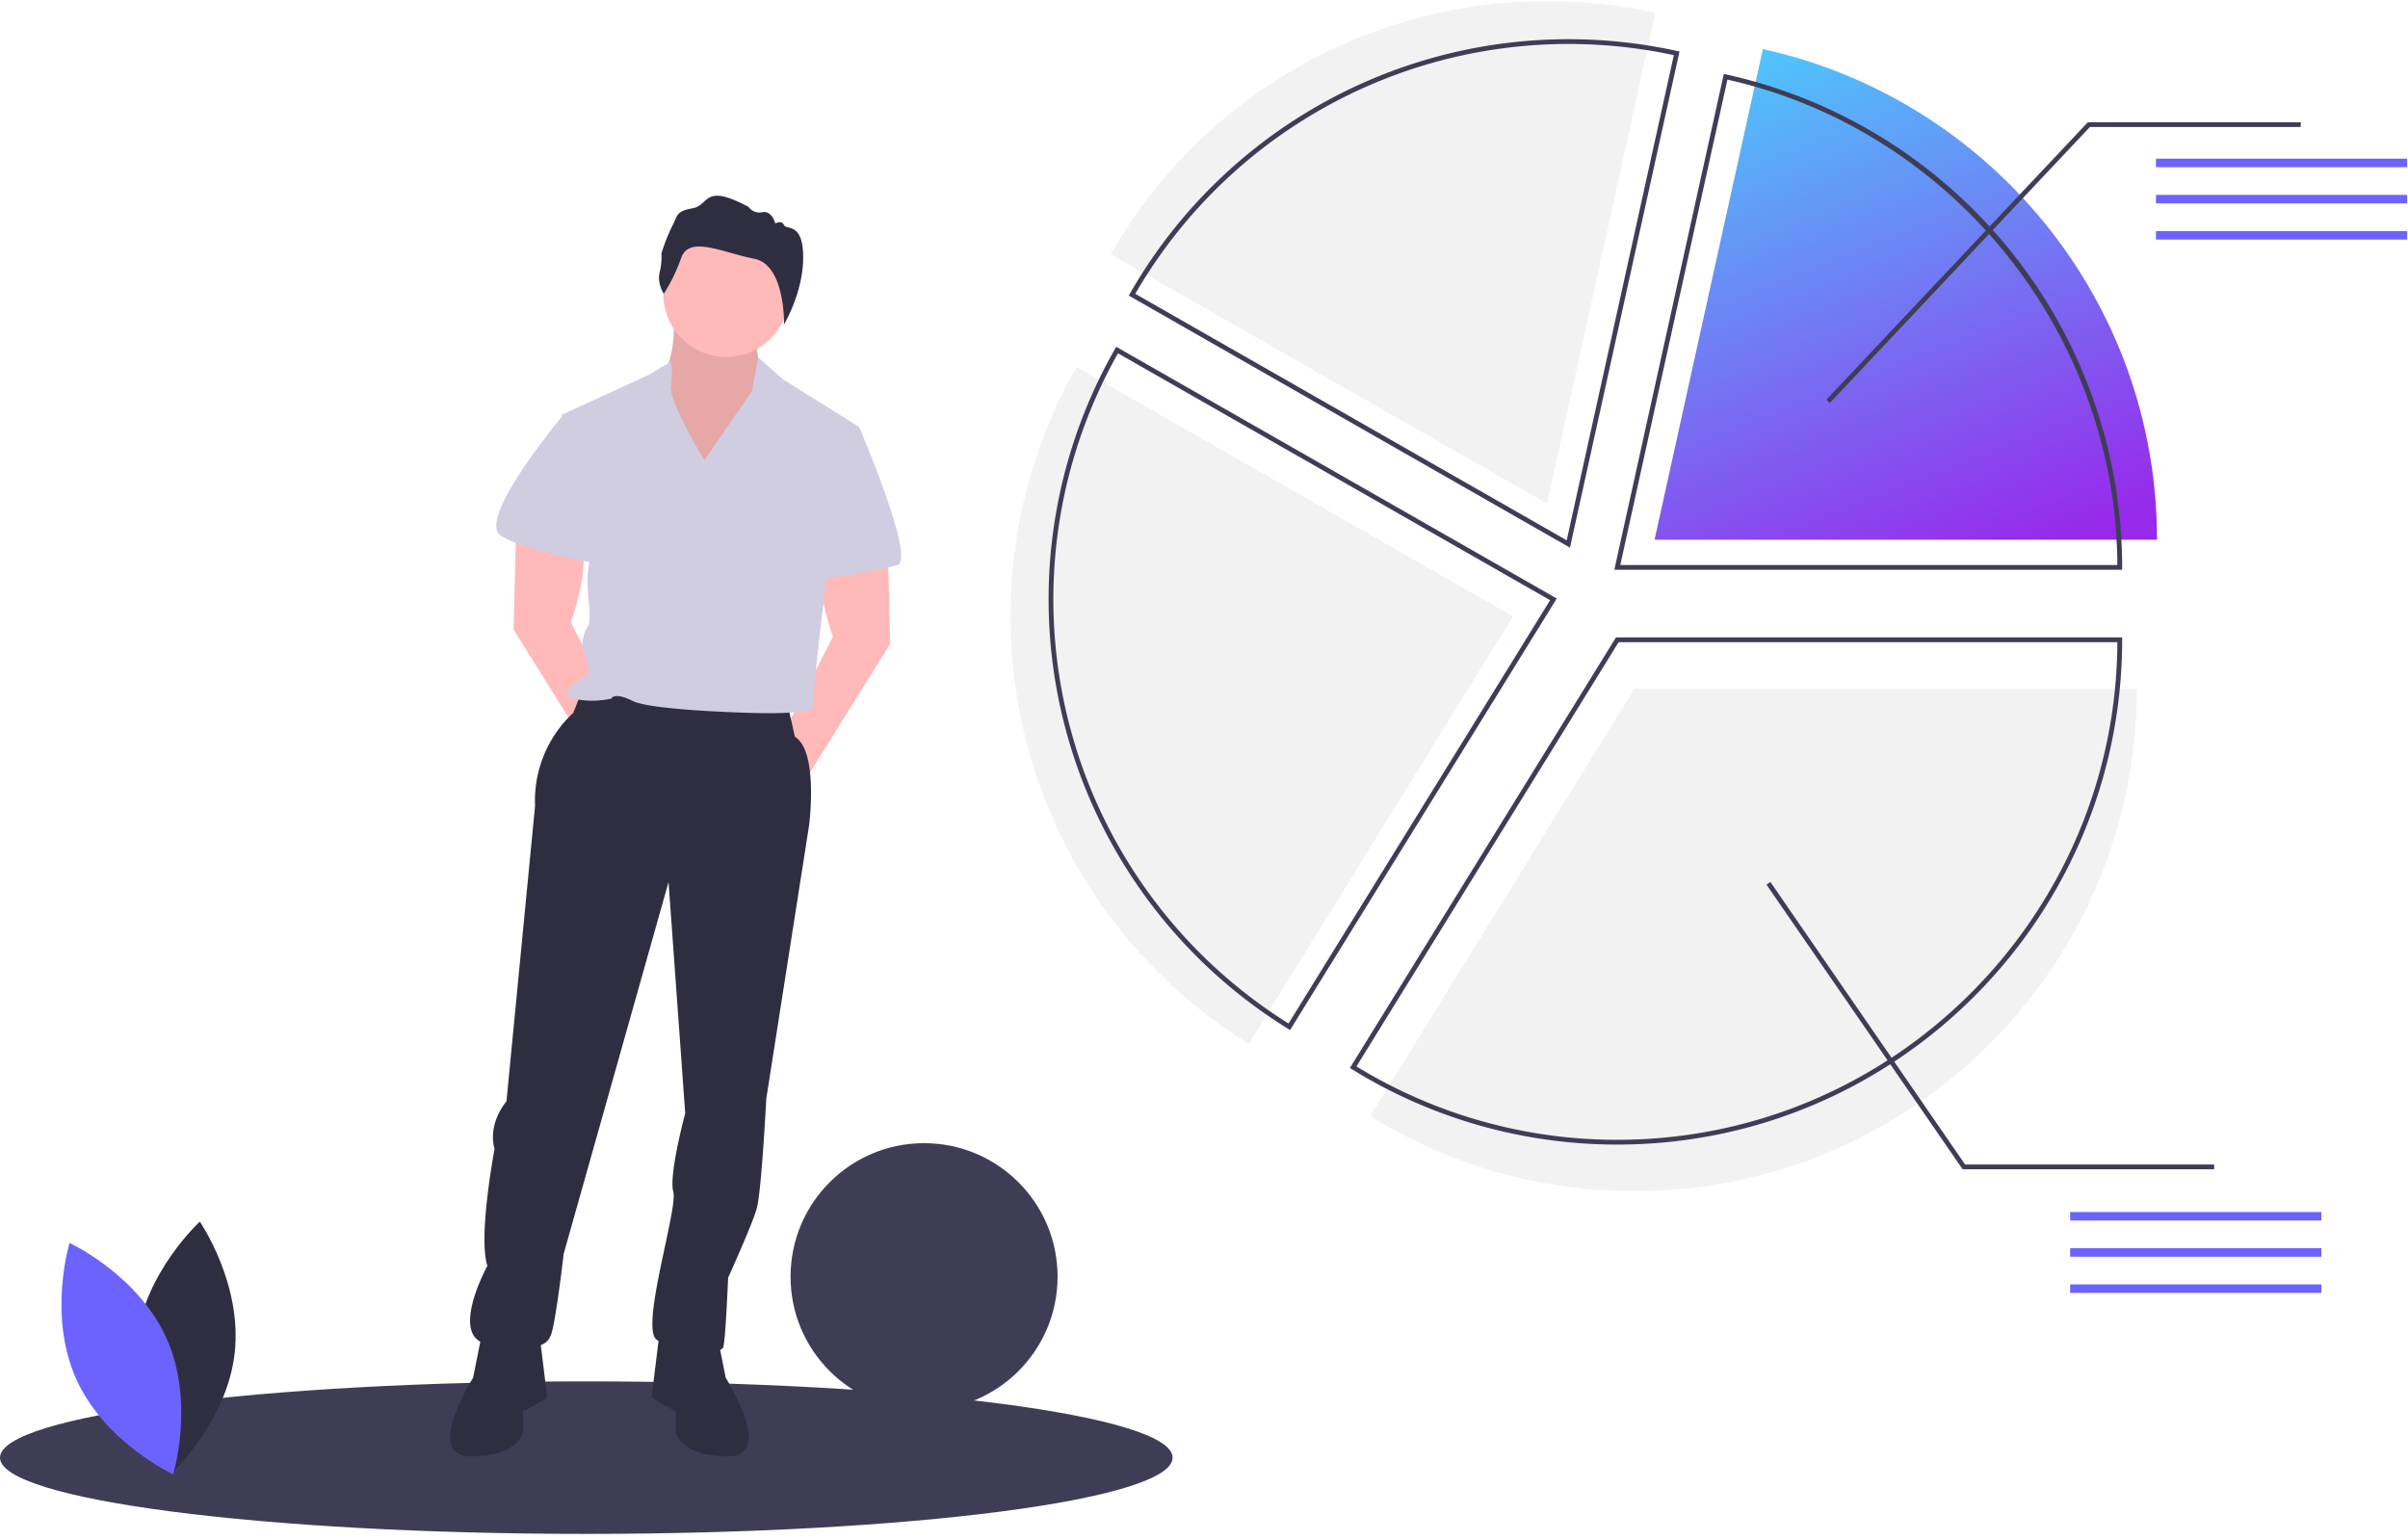
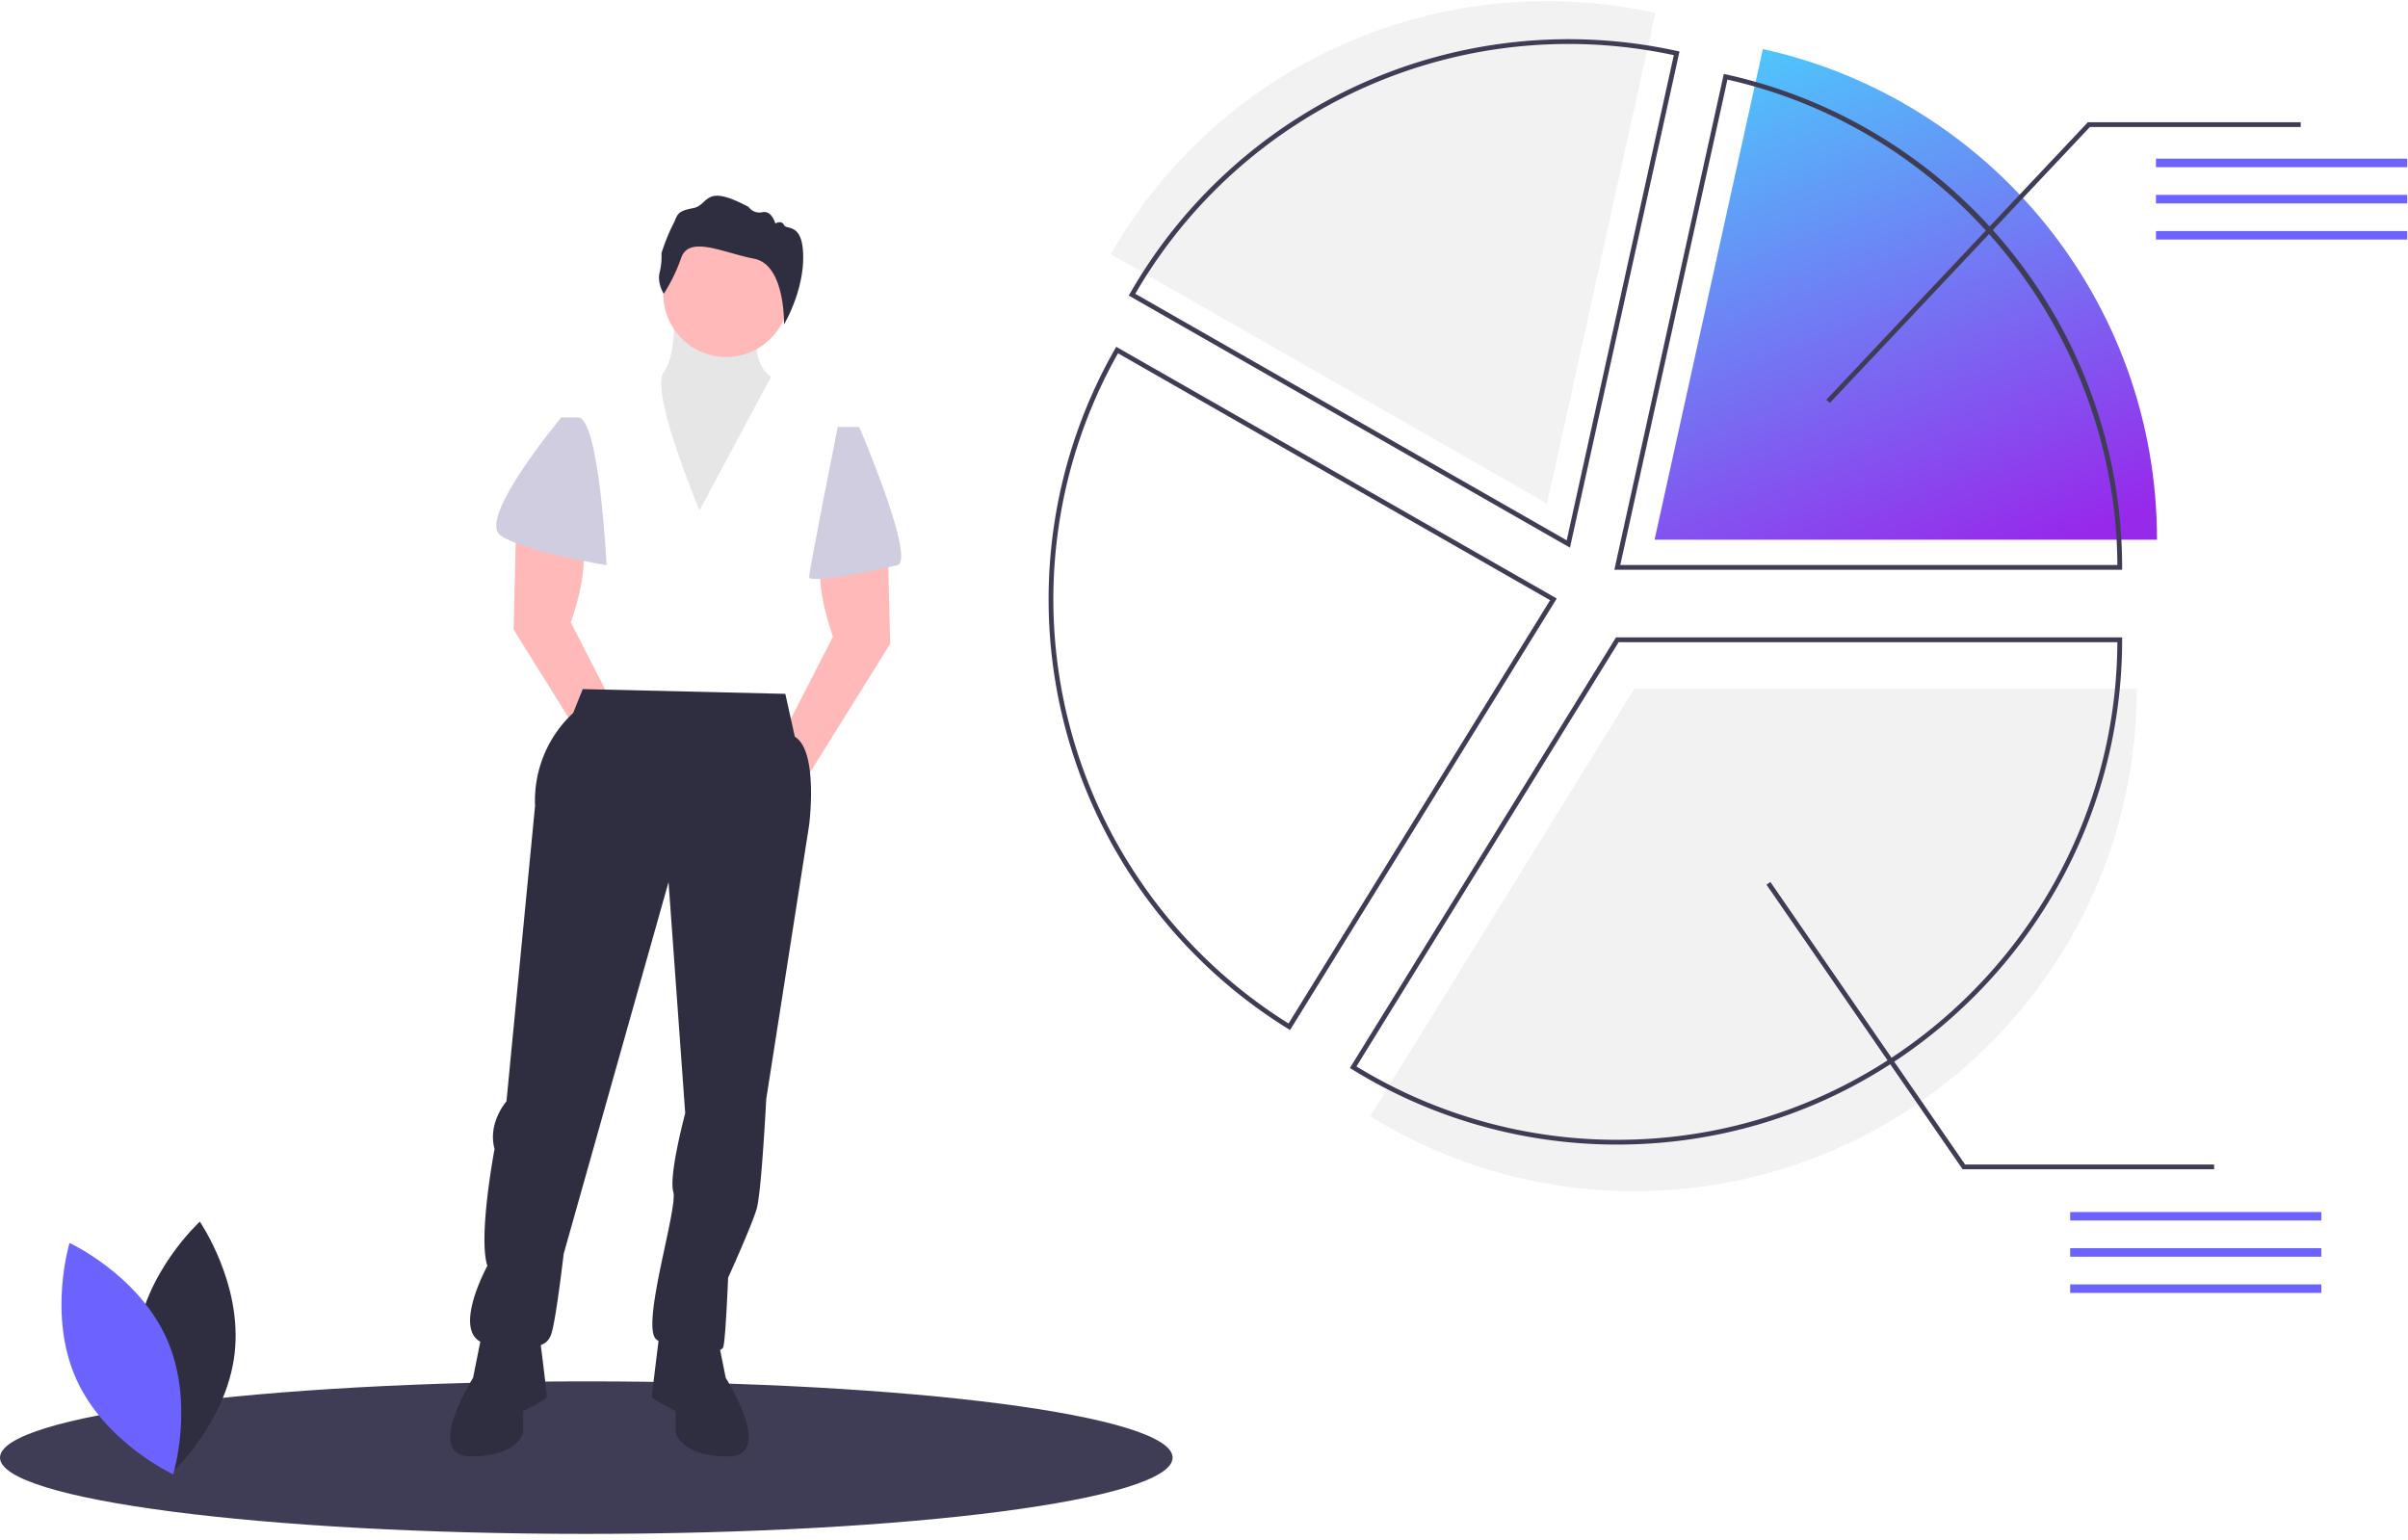
<svg xmlns="http://www.w3.org/2000/svg" width="355" height="227" fill="none">
  <g clip-path="url(#clip0)">
    <path d="M86.436 226.158c47.737 0 86.436-5.034 86.436-11.243 0-6.21-38.699-11.244-86.436-11.244C38.699 203.671 0 208.705 0 214.915c0 6.209 38.699 11.243 86.436 11.243z" fill="#3F3D56" />
    <path d="M315.017 101.549h-74.074l-38.939 63.02a73.714 73.714 0 0038.939 11.054c40.91 0 74.074-33.164 74.074-74.074z" fill="#F2F2F2" />
-     <path d="M136.232 207.915c10.87 0 19.682-8.812 19.682-19.683 0-10.87-8.812-19.683-19.682-19.683-10.871 0-19.683 8.813-19.683 19.683 0 10.871 8.812 19.683 19.683 19.683z" fill="#3F3D56" />
-     <path d="M99.259 45.03s.703 7.027-1.406 9.837c-2.108 2.812 5.271 20.38 5.271 20.38l10.541-19.677s-3.514-2.108-1.406-8.081l-13-2.46z" fill="#FFB9B9" />
    <path opacity=".1" d="M99.259 45.03s.703 7.027-1.406 9.837c-2.108 2.812 5.271 20.38 5.271 20.38l10.541-19.677s-3.514-2.108-1.406-8.081l-13-2.46z" fill="#000" />
    <path d="M130.884 80.517l.351 14.407-13.352 21.433-2.459-8.082 7.379-14.406s-2.46-6.675-1.757-10.54c.702-3.866 9.838-2.811 9.838-2.811zM76.07 78.409l-.351 14.406 13.352 21.433 2.46-8.081-7.38-14.407s2.46-6.675 1.757-10.54c-.702-3.865-9.838-2.811-9.838-2.811z" fill="#FFB9B9" />
    <path d="M85.909 101.599l-1.405 3.514a17.647 17.647 0 00-5.622 13.703l-4.217 43.569s-2.81 3.163-1.757 7.028c0 0-2.459 13-1.054 17.217 0 0-5.973 10.892.352 11.595 6.324.702 8.433.702 9.135-1.757.703-2.46 1.757-11.595 1.757-11.595l15.46-54.813 2.46 34.082s-2.46 9.136-1.757 11.595c.703 2.46-4.92 20.028-2.46 21.785 2.46 1.757 9.487 2.459 9.839 1.054.351-1.405.702-10.19.702-10.19s3.514-7.73 4.217-10.189c.702-2.46 1.405-16.163 1.405-16.163l6.325-40.407s1.405-10.892-2.108-13.001l-1.406-6.324-29.866-.703z" fill="#2F2E41" />
    <path d="M71.15 196.116l-1.405 7.028s-7.378 11.595-.35 11.595c7.026 0 7.73-3.514 7.73-3.514v-3.162s3.513-1.757 3.513-2.109c0-.351-1.054-8.784-1.054-8.784l-8.433-1.054zm34.435 0l1.405 7.028s7.379 11.595.351 11.595c-7.027 0-7.73-3.514-7.73-3.514v-3.162s-3.513-1.757-3.513-2.109c0-.351 1.054-8.784 1.054-8.784l8.433-1.054z" fill="#2F2E41" />
    <path d="M107.063 52.634a9.27 9.27 0 009.27-9.27 9.27 9.27 0 00-9.27-9.27 9.27 9.27 0 00-9.27 9.27 9.27 9.27 0 009.27 9.27z" fill="#FFB9B9" />
-     <path d="M103.828 67.868s-5.27-8.784-4.92-10.892a10.1 10.1 0 00-.016-3.651l-3.145 1.894-13 5.973 5.27 17.568s-1.406 3.865-1.406 6.676.703 5.973 0 7.027c-.703 1.055-1.054 2.812-.351 4.217.42.874.542 1.86.351 2.81 0 0-4.919 2.812-2.108 3.515 1.852.408 3.77.408 5.622 0 0 0 .351-1.055 3.162.351 2.811 1.405 17.568 1.757 17.568 1.757s9.487.351 9.136-1.054c-.352-1.406 1.757-17.92 1.757-17.92l4.919-23.19-11.244-7.027-3.632-3.207-.936 4.963-7.027 10.19z" fill="#D0CDE1" />
    <path d="M85.205 61.544h-2.46s-12.473 14.933-8.959 17.392c3.514 2.46 15.636 4.392 15.636 4.392s-1.054-21.785-4.217-21.785zm38.3 1.405h3.163s8.433 19.676 5.622 20.379c-2.811.703-13.001 2.81-13.001 1.757 0-1.054 4.216-22.136 4.216-22.136z" fill="#D0CDE1" />
    <path d="M97.862 43.315s-1.006-1.509-.62-3.134a9.496 9.496 0 00.272-2.823 27.955 27.955 0 011.624-4.101c.813-1.47.426-2.089 2.979-2.553 2.553-.464 1.509-3.791 8.24-.194a1.974 1.974 0 002.05.774c1.393-.27 1.896 1.663 1.896 1.663s.928-.541 1.276.233c.348.773 2.831-.465 2.831 4.758 0 5.222-2.825 9.887-2.825 9.887s.207-8.785-4.396-9.675c-4.604-.89-9.555-3.481-10.755-.154a25.343 25.343 0 01-2.572 5.319z" fill="#2F2E41" />
    <path d="M238.432 168.756a74.256 74.256 0 01-39.124-11.107l-.298-.185.184-.299 39.042-63.186h74.621v.351c0 41.039-33.387 74.426-74.425 74.426zm-38.455-11.521a73.545 73.545 0 0038.455 10.818c40.534 0 73.533-32.88 73.722-73.371h-73.526l-38.651 62.553z" fill="#3F3D56" />
-     <path d="M148.979 90.878a74.023 74.023 0 0035.134 63.02l38.939-63.02-64.323-36.756a73.73 73.73 0 00-9.75 36.756z" fill="#F2F2F2" />
    <path d="M190.19 151.87l-.299-.185a74.463 74.463 0 01-25.504-100.25l.174-.304 64.944 37.11-39.315 63.629zm-25.367-99.78a73.758 73.758 0 0025.14 98.812l38.562-62.41-63.702-36.402z" fill="#3F3D56" />
    <path d="M259.892 7.236l-15.968 72.342h74.074c0-35.427-24.872-65.04-58.106-72.342z" fill="url(#paint0_linear)" />
    <path d="M312.857 84.01h-74.863l16.139-73.112.342.075a74.45 74.45 0 0158.382 72.686v.351zm-73.988-.703h73.284c-.165-34.093-24.269-64.103-57.486-71.571l-15.798 71.572z" fill="#3F3D56" />
    <path d="M228.074.169a74.05 74.05 0 00-64.324 37.317l64.324 36.757L244.042 1.9A74.316 74.316 0 00228.074.17z" fill="#F2F2F2" />
    <path d="M231.454 80.748L166.41 43.58l.175-.305A74.51 74.51 0 01247.258 7.52l.343.076-16.147 73.152zM167.37 43.319l63.604 36.345 15.789-71.532a73.81 73.81 0 00-79.393 35.187zm102.391 16.099l-.511-.482 38.553-40.914h31.382v.703h-31.078l-38.346 40.693z" fill="#3F3D56" />
    <path d="M354.879 23.395h-37.037v1.256h37.037v-1.256zm0 5.336h-37.037v1.255h37.037v-1.255zm0 5.335h-37.037v1.256h37.037v-1.256zM342.23 178.699h-37.037v1.255h37.037v-1.255zm0 5.335h-37.037v1.256h37.037v-1.256zm0 5.337h-37.037v1.255h37.037v-1.255z" fill="#6C63FF" />
    <path d="M326.418 172.4H289.34l-.104-.153-28.812-41.812.578-.399 28.707 41.661h36.709v.703z" fill="#3F3D56" />
    <path d="M20.086 197.864c-1.17 10.257 5.135 19.399 5.135 19.399s8.203-7.487 9.374-17.743c1.17-10.257-5.135-19.399-5.135-19.399s-8.203 7.487-9.374 17.743z" fill="#2F2E41" />
    <path d="M24.556 197.335c4.22 9.422.976 20.044.976 20.044s-10.084-4.654-14.303-14.075c-4.22-9.422-.976-20.044-.976-20.044s10.084 4.654 14.303 14.075z" fill="#6C63FF" />
  </g>
  <defs>
    <linearGradient id="paint0_linear" x1="254.902" y1="7.236" x2="286.38" y2="86.746" gradientUnits="userSpaceOnUse">
      <stop stop-color="#4DC9FC" />
      <stop offset="1" stop-color="#9729EB" />
    </linearGradient>
    <clipPath id="clip0">
      <path fill="#fff" transform="translate(0 .169)" d="M0 0h354.879v225.99H0z" />
    </clipPath>
  </defs>
</svg>